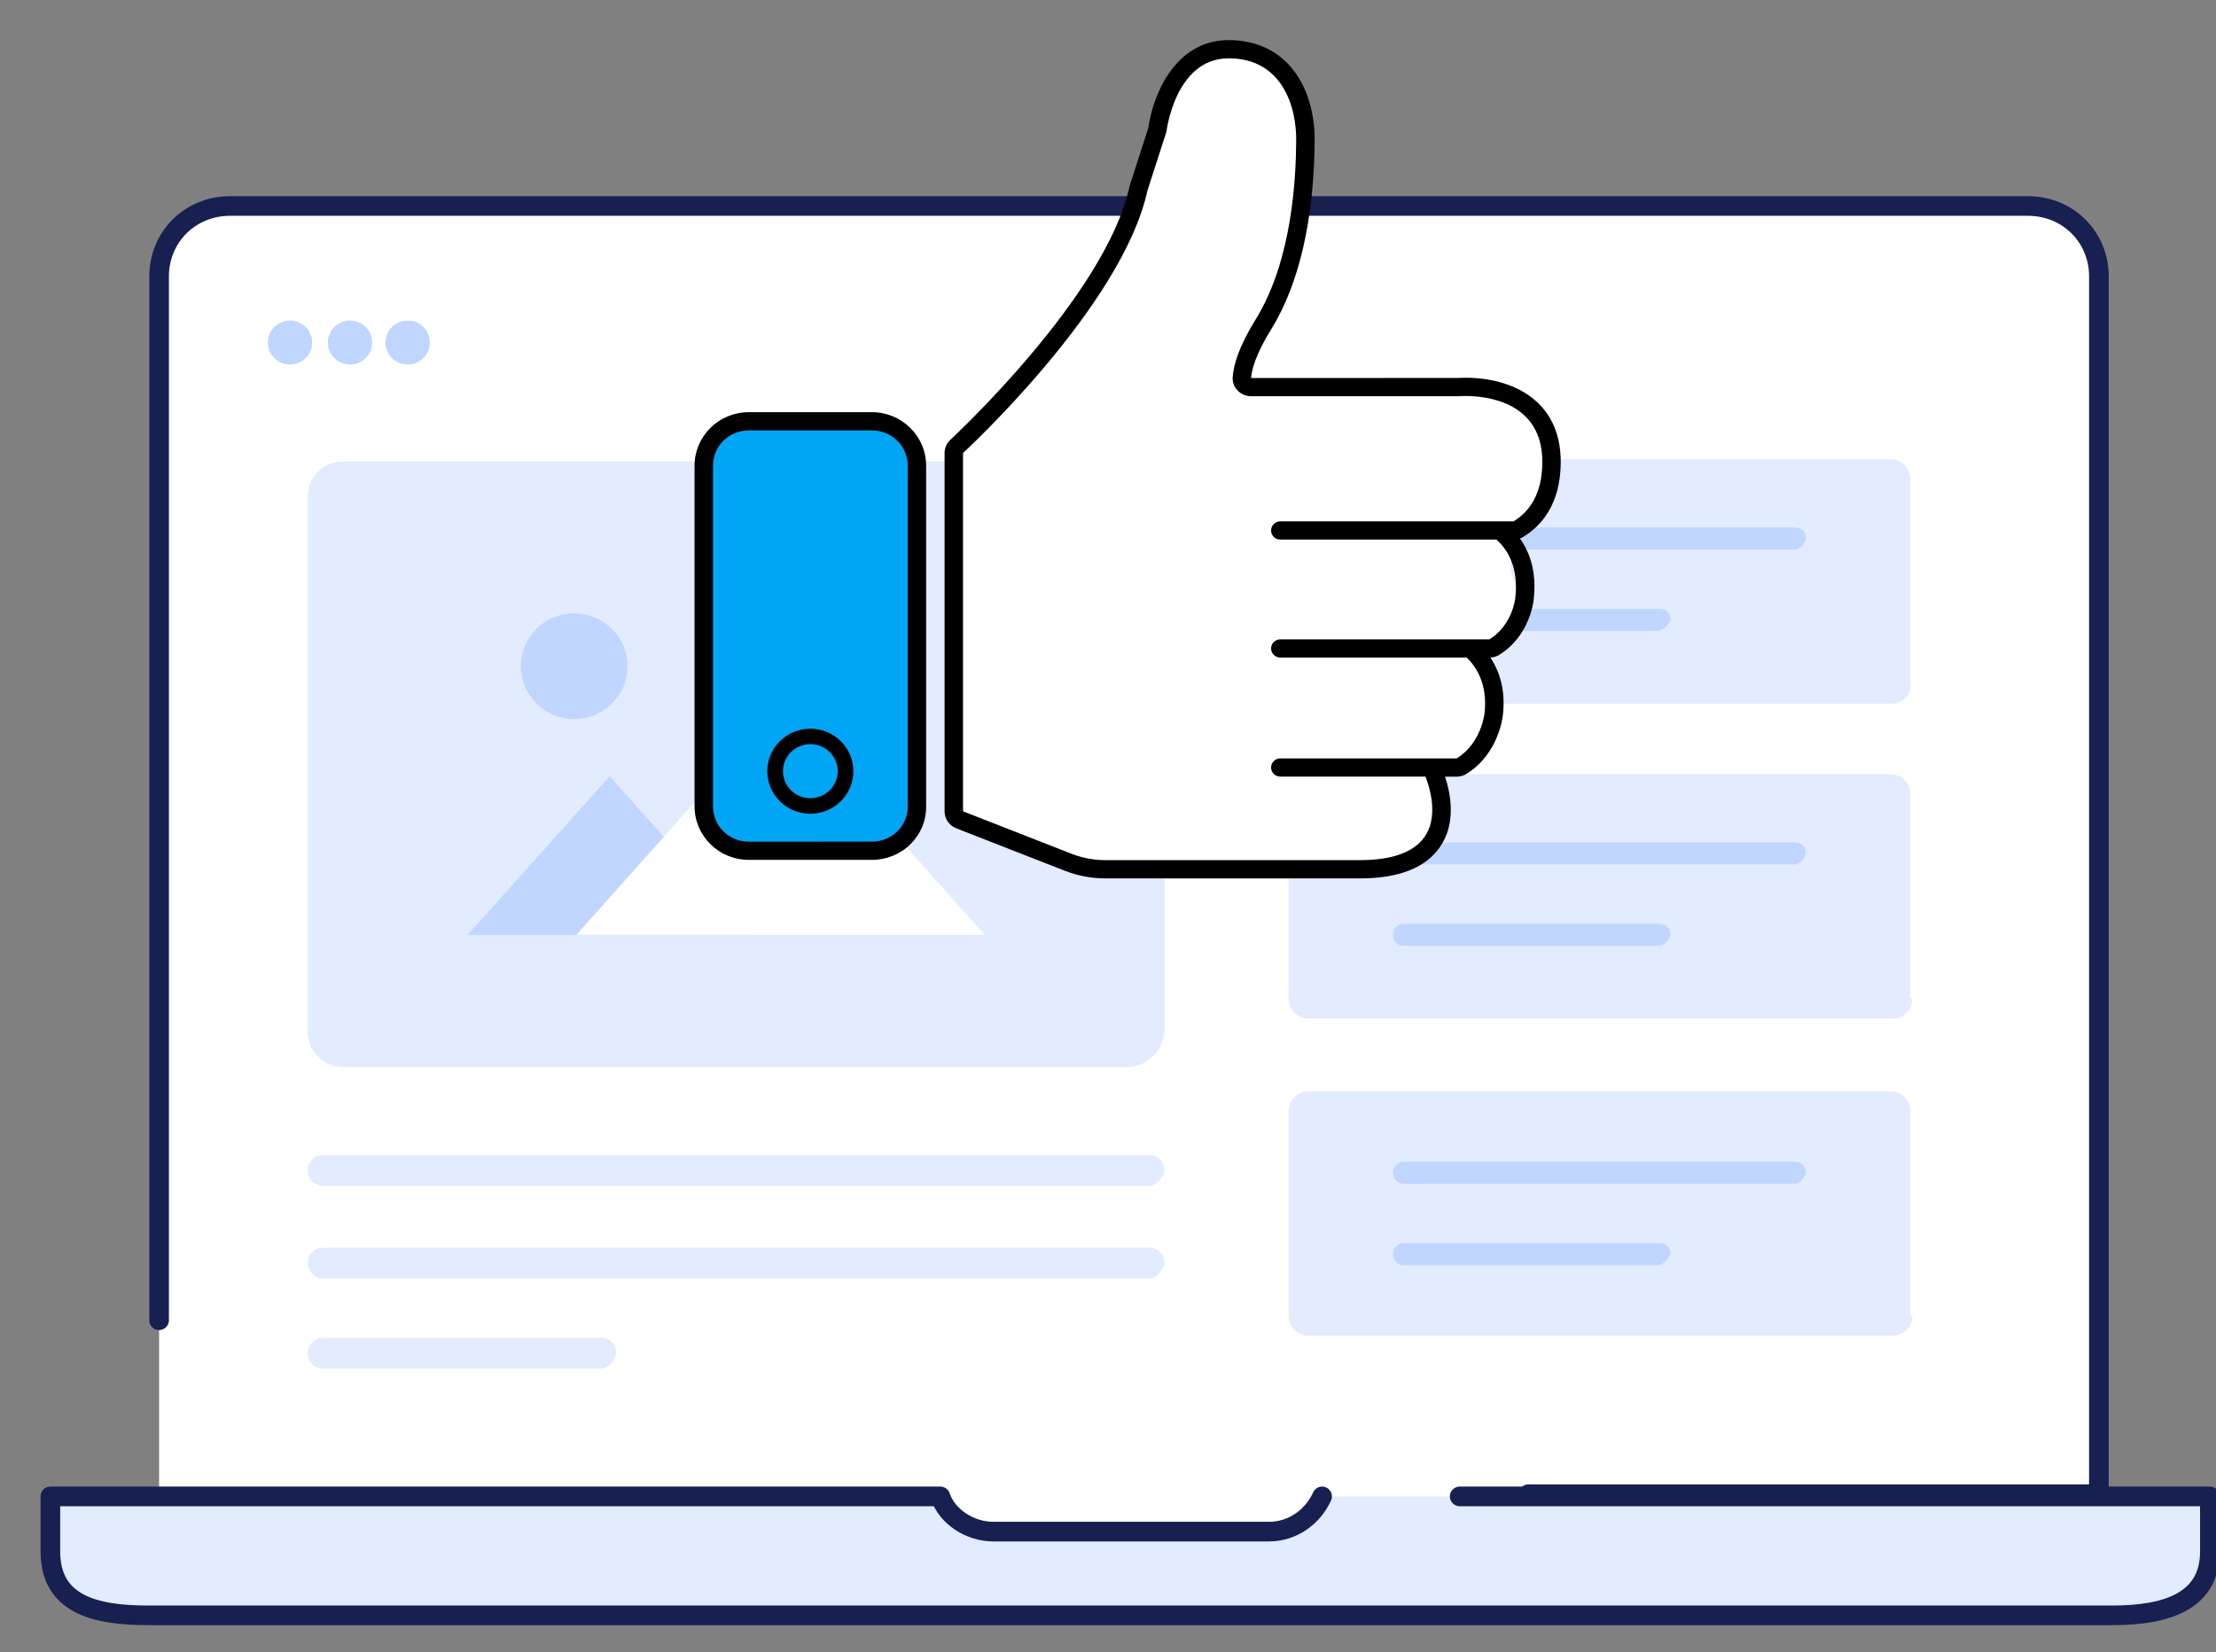
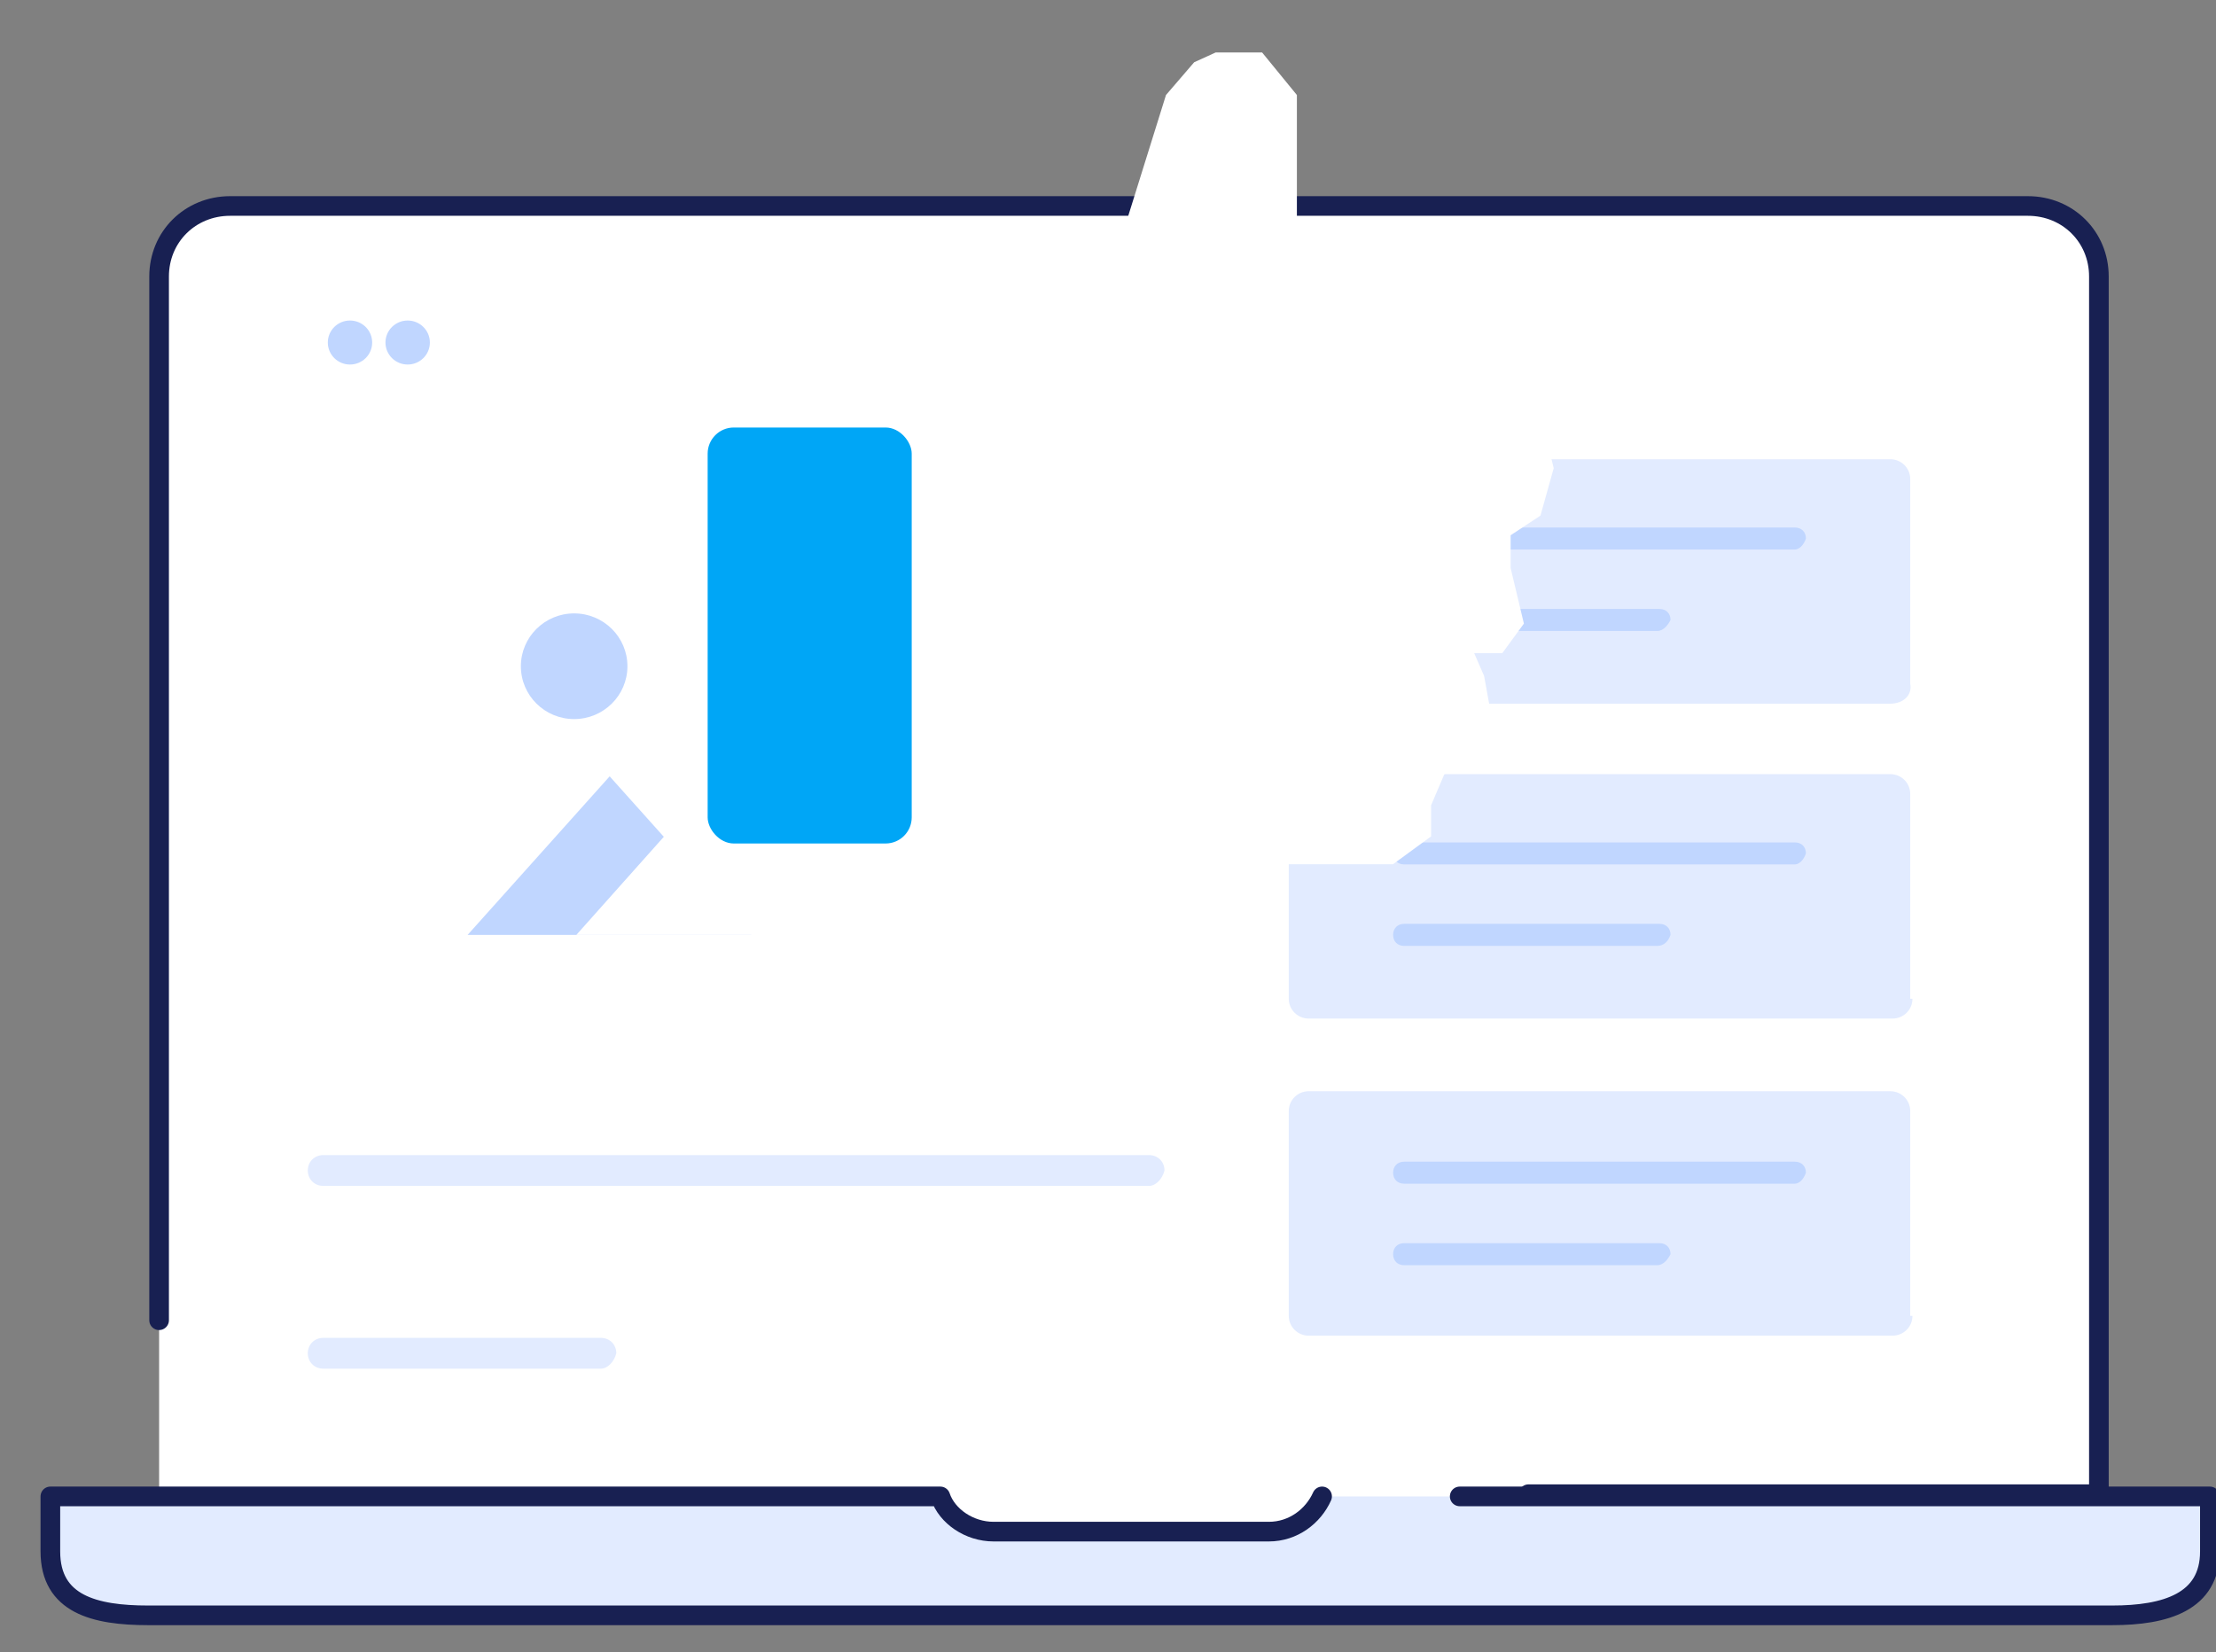
<svg xmlns="http://www.w3.org/2000/svg" width="59" height="44" viewBox="0 0 59 44" fill="none">
  <rect x="0" y="0" width="59" height="44" fill="#808080" stroke="none" />
  <g clip-path="url(#clip0_304_957)">
    <path d="M4.236 36.446V7.362C4.236 6.306 5.064 5.485 6.127 5.485H53.991C55.055 5.485 55.882 6.306 55.882 7.362V42.544L4.236 42.017" fill="white" />
    <path d="M4.236 35.156V7.362C4.236 6.306 5.064 5.485 6.127 5.485H53.991C55.055 5.485 55.882 6.306 55.882 7.362V39.788H40.696" stroke="#182052" stroke-width="0.523" stroke-miterlimit="10" stroke-linecap="round" stroke-linejoin="round" />
    <path d="M58.896 39.847V41.313C58.896 42.662 57.714 43.014 56.296 43.014H3.941C2.523 43.014 1.341 42.72 1.341 41.313V39.847H25.036C25.214 40.375 25.805 40.785 26.454 40.785H33.782C34.432 40.785 34.964 40.375 35.2 39.847H58.896Z" fill="#E2EBFF" />
    <path d="M38.864 39.847H58.837V41.313C58.837 42.662 57.654 43.014 56.237 43.014H3.941C2.523 43.014 1.341 42.72 1.341 41.313V39.847H25.036C25.214 40.375 25.805 40.785 26.454 40.785H33.782C34.432 40.785 34.964 40.375 35.2 39.847" stroke="#182052" stroke-width="0.523" stroke-miterlimit="10" stroke-linecap="round" stroke-linejoin="round" />
-     <path d="M7.722 9.707C8.049 9.707 8.313 9.445 8.313 9.121C8.313 8.797 8.049 8.535 7.722 8.535C7.396 8.535 7.131 8.797 7.131 9.121C7.131 9.445 7.396 9.707 7.722 9.707Z" fill="#C0D6FF" />
    <path d="M9.318 9.707C9.645 9.707 9.909 9.445 9.909 9.121C9.909 8.797 9.645 8.535 9.318 8.535C8.992 8.535 8.728 8.797 8.728 9.121C8.728 9.445 8.992 9.707 9.318 9.707Z" fill="#C0D6FF" />
    <path d="M10.854 9.707C11.18 9.707 11.445 9.445 11.445 9.121C11.445 8.797 11.18 8.535 10.854 8.535C10.528 8.535 10.263 8.797 10.263 9.121C10.263 9.445 10.528 9.707 10.854 9.707Z" fill="#C0D6FF" />
    <path d="M50.327 18.738H34.845C34.55 18.738 34.313 18.503 34.313 18.21V12.757C34.313 12.463 34.55 12.229 34.845 12.229H50.327C50.623 12.229 50.859 12.463 50.859 12.757V18.21C50.918 18.503 50.682 18.738 50.327 18.738Z" fill="#E2EBFF" />
    <path d="M50.918 26.595C50.918 26.888 50.682 27.123 50.386 27.123H34.845C34.55 27.123 34.313 26.888 34.313 26.595V21.142C34.313 20.849 34.55 20.614 34.845 20.614H50.327C50.623 20.614 50.859 20.849 50.859 21.142V26.595H50.918Z" fill="#E2EBFF" />
    <path d="M47.786 14.633H37.386C37.209 14.633 37.091 14.516 37.091 14.34C37.091 14.164 37.209 14.047 37.386 14.047H47.786C47.964 14.047 48.082 14.164 48.082 14.34C48.023 14.516 47.904 14.633 47.786 14.633Z" fill="#C0D6FF" />
    <path d="M44.123 16.802H37.386C37.209 16.802 37.091 16.685 37.091 16.509C37.091 16.333 37.209 16.216 37.386 16.216H44.182C44.359 16.216 44.477 16.333 44.477 16.509C44.418 16.627 44.3 16.802 44.123 16.802Z" fill="#C0D6FF" />
    <path d="M47.786 23.018H37.386C37.209 23.018 37.091 22.901 37.091 22.725C37.091 22.549 37.209 22.432 37.386 22.432H47.786C47.964 22.432 48.082 22.549 48.082 22.725C48.023 22.901 47.904 23.018 47.786 23.018Z" fill="#C0D6FF" />
-     <path d="M44.123 25.188H37.386C37.209 25.188 37.091 25.07 37.091 24.895C37.091 24.719 37.209 24.601 37.386 24.601H44.182C44.359 24.601 44.477 24.719 44.477 24.895C44.418 25.07 44.3 25.188 44.123 25.188Z" fill="#C0D6FF" />
+     <path d="M44.123 25.188H37.386C37.209 25.188 37.091 25.07 37.091 24.895C37.091 24.719 37.209 24.601 37.386 24.601H44.182C44.359 24.601 44.477 24.719 44.477 24.895C44.418 25.07 44.3 25.188 44.123 25.188" fill="#C0D6FF" />
    <path d="M50.918 35.039C50.918 35.332 50.682 35.567 50.386 35.567H34.845C34.55 35.567 34.313 35.332 34.313 35.039V29.586C34.313 29.292 34.55 29.058 34.845 29.058H50.327C50.623 29.058 50.859 29.292 50.859 29.586V35.039H50.918Z" fill="#E2EBFF" />
    <path d="M47.786 31.52H37.386C37.209 31.52 37.091 31.403 37.091 31.227C37.091 31.052 37.209 30.934 37.386 30.934H47.786C47.964 30.934 48.082 31.052 48.082 31.227C48.023 31.403 47.904 31.52 47.786 31.52Z" fill="#C0D6FF" />
    <path d="M44.123 33.69H37.386C37.209 33.69 37.091 33.573 37.091 33.397C37.091 33.221 37.209 33.104 37.386 33.104H44.182C44.359 33.104 44.477 33.221 44.477 33.397C44.418 33.514 44.3 33.69 44.123 33.69Z" fill="#C0D6FF" />
-     <path d="M30 28.413H9.141C8.609 28.413 8.195 28.002 8.195 27.475V13.226C8.195 12.698 8.609 12.287 9.141 12.287H30.059C30.591 12.287 31.004 12.698 31.004 13.226V27.475C30.945 28.002 30.532 28.413 30 28.413Z" fill="#E2EBFF" />
    <path d="M20.013 24.895H12.45L16.232 20.673L20.013 24.895Z" fill="#C0D6FF" />
    <path d="M26.218 24.895H15.345L20.782 18.796L26.218 24.895Z" fill="white" />
    <path d="M15.286 19.148C16.07 19.148 16.705 18.518 16.705 17.741C16.705 16.964 16.07 16.334 15.286 16.334C14.503 16.334 13.868 16.964 13.868 17.741C13.868 18.518 14.503 19.148 15.286 19.148Z" fill="#C0D6FF" />
-     <path d="M30.591 34.042H8.609C8.373 34.042 8.195 33.866 8.195 33.632C8.195 33.397 8.373 33.221 8.609 33.221H30.591C30.827 33.221 31.004 33.397 31.004 33.632C30.945 33.866 30.768 34.042 30.591 34.042Z" fill="#E2EBFF" />
    <path d="M30.591 31.579H8.609C8.373 31.579 8.195 31.403 8.195 31.169C8.195 30.934 8.373 30.758 8.609 30.758H30.591C30.827 30.758 31.004 30.934 31.004 31.169C30.945 31.403 30.768 31.579 30.591 31.579Z" fill="#E2EBFF" />
    <path d="M15.995 36.446H8.609C8.373 36.446 8.195 36.27 8.195 36.036C8.195 35.801 8.373 35.625 8.609 35.625H15.995C16.232 35.625 16.409 35.801 16.409 36.036C16.35 36.27 16.173 36.446 15.995 36.446Z" fill="#E2EBFF" />
    <rect x="18.841" y="11.384" width="5.433" height="11.077" rx="0.696" fill="#00A6F6" />
    <path d="M27.868 9.503L25.398 11.856V21.444L25.794 21.705L28.882 23.013H34.309H37.088L38.102 22.272V21.444L38.455 20.616L39.249 20.311L39.735 19.221L39.514 18.001L39.249 17.391H39.999L40.573 16.606L40.22 15.125V14.471V14.253L41.014 13.73L41.367 12.466L41.014 11.028L39.735 10.549H33.603L33.029 9.982L33.603 8.762L34.529 6.147V4.753V2.53L33.603 1.397H32.367L31.794 1.658L31.044 2.53L29.765 6.626L27.868 9.503Z" fill="white" />
-     <path d="M23.217 11.461C23.744 11.461 24.168 11.879 24.168 12.4V21.472C24.174 21.993 23.744 22.411 23.217 22.411L19.934 22.412C19.406 22.412 18.983 21.994 18.983 21.473V12.401C18.983 11.88 19.406 11.462 19.934 11.462L23.217 11.461ZM23.217 10.976H19.934C19.139 10.976 18.492 11.615 18.492 12.401V21.473C18.492 22.258 19.139 22.897 19.934 22.897H23.217C23.608 22.897 23.975 22.745 24.248 22.472C24.518 22.202 24.664 21.845 24.658 21.466V12.401C24.658 11.615 24.011 10.976 23.217 10.976ZM21.575 19.816C21.977 19.816 22.304 20.138 22.304 20.535C22.304 20.933 21.977 21.255 21.575 21.255C21.173 21.255 20.846 20.933 20.846 20.535C20.846 20.138 21.173 19.816 21.575 19.816ZM21.575 19.404C20.943 19.404 20.429 19.912 20.429 20.537C20.429 21.16 20.942 21.669 21.575 21.669C22.207 21.669 22.721 21.161 22.721 20.537C22.721 19.912 22.207 19.404 21.575 19.404ZM32.713 1.553C34.139 1.553 34.525 2.844 34.51 3.762C34.503 4.679 34.421 6.903 33.433 8.503C32.976 9.241 32.837 9.735 32.82 10.053C32.805 10.325 33.034 10.551 33.31 10.551H38.843C38.843 10.551 38.91 10.545 39.021 10.545C39.548 10.545 41.064 10.685 41.064 12.298C41.064 13.196 40.684 13.651 40.295 13.883H34.087C33.952 13.883 33.842 13.992 33.842 14.126C33.842 14.259 33.952 14.368 34.087 14.368H39.841C40.123 14.619 40.444 15.094 40.343 15.931C40.343 15.931 40.273 16.64 39.657 17.025H34.087C33.952 17.025 33.842 17.134 33.842 17.267C33.842 17.401 33.952 17.509 34.087 17.509H39.051C39.308 17.76 39.61 18.222 39.526 18.985C39.526 18.985 39.451 19.783 38.783 20.196L34.087 20.195C33.952 20.195 33.842 20.304 33.842 20.437C33.842 20.571 33.952 20.68 34.087 20.68H37.953C38.193 21.301 38.582 22.904 36.211 22.904H29.428C29.119 22.904 28.813 22.846 28.526 22.733L25.64 21.604V12.063C25.64 12.063 29.875 8.173 30.55 5.076L31.056 3.506C31.056 3.505 31.286 1.553 32.713 1.553ZM32.713 1.068C31.267 1.068 30.688 2.566 30.575 3.401L30.083 4.929C30.078 4.944 30.074 4.959 30.071 4.974C29.435 7.885 25.346 11.67 25.305 11.709C25.205 11.801 25.149 11.929 25.149 12.064V21.605C25.149 21.804 25.272 21.983 25.459 22.056L28.345 23.185C28.692 23.321 29.056 23.39 29.429 23.39H36.213C37.237 23.39 37.951 23.111 38.334 22.561C38.767 21.94 38.635 21.173 38.474 20.681H38.783C38.876 20.681 38.966 20.656 39.044 20.607C39.907 20.073 40.011 19.073 40.015 19.03C40.09 18.355 39.913 17.858 39.682 17.51C39.766 17.506 39.848 17.48 39.92 17.436C40.729 16.931 40.828 16.018 40.832 15.979C40.922 15.227 40.725 14.698 40.468 14.339C40.496 14.328 40.524 14.315 40.55 14.299C41.008 14.024 41.554 13.455 41.554 12.297C41.554 10.647 40.245 10.059 39.02 10.059C38.926 10.059 38.858 10.063 38.822 10.065L33.31 10.066C33.323 9.877 33.412 9.464 33.852 8.757C34.587 7.566 34.985 5.841 35.002 3.766C35.008 3.369 34.95 2.36 34.266 1.674C33.871 1.276 33.334 1.068 32.712 1.068L32.713 1.068Z" fill="black" />
  </g>
  <defs>
    <clipPath id="clip0_304_957">
      <rect width="59" height="44" fill="white" />
    </clipPath>
  </defs>
</svg>